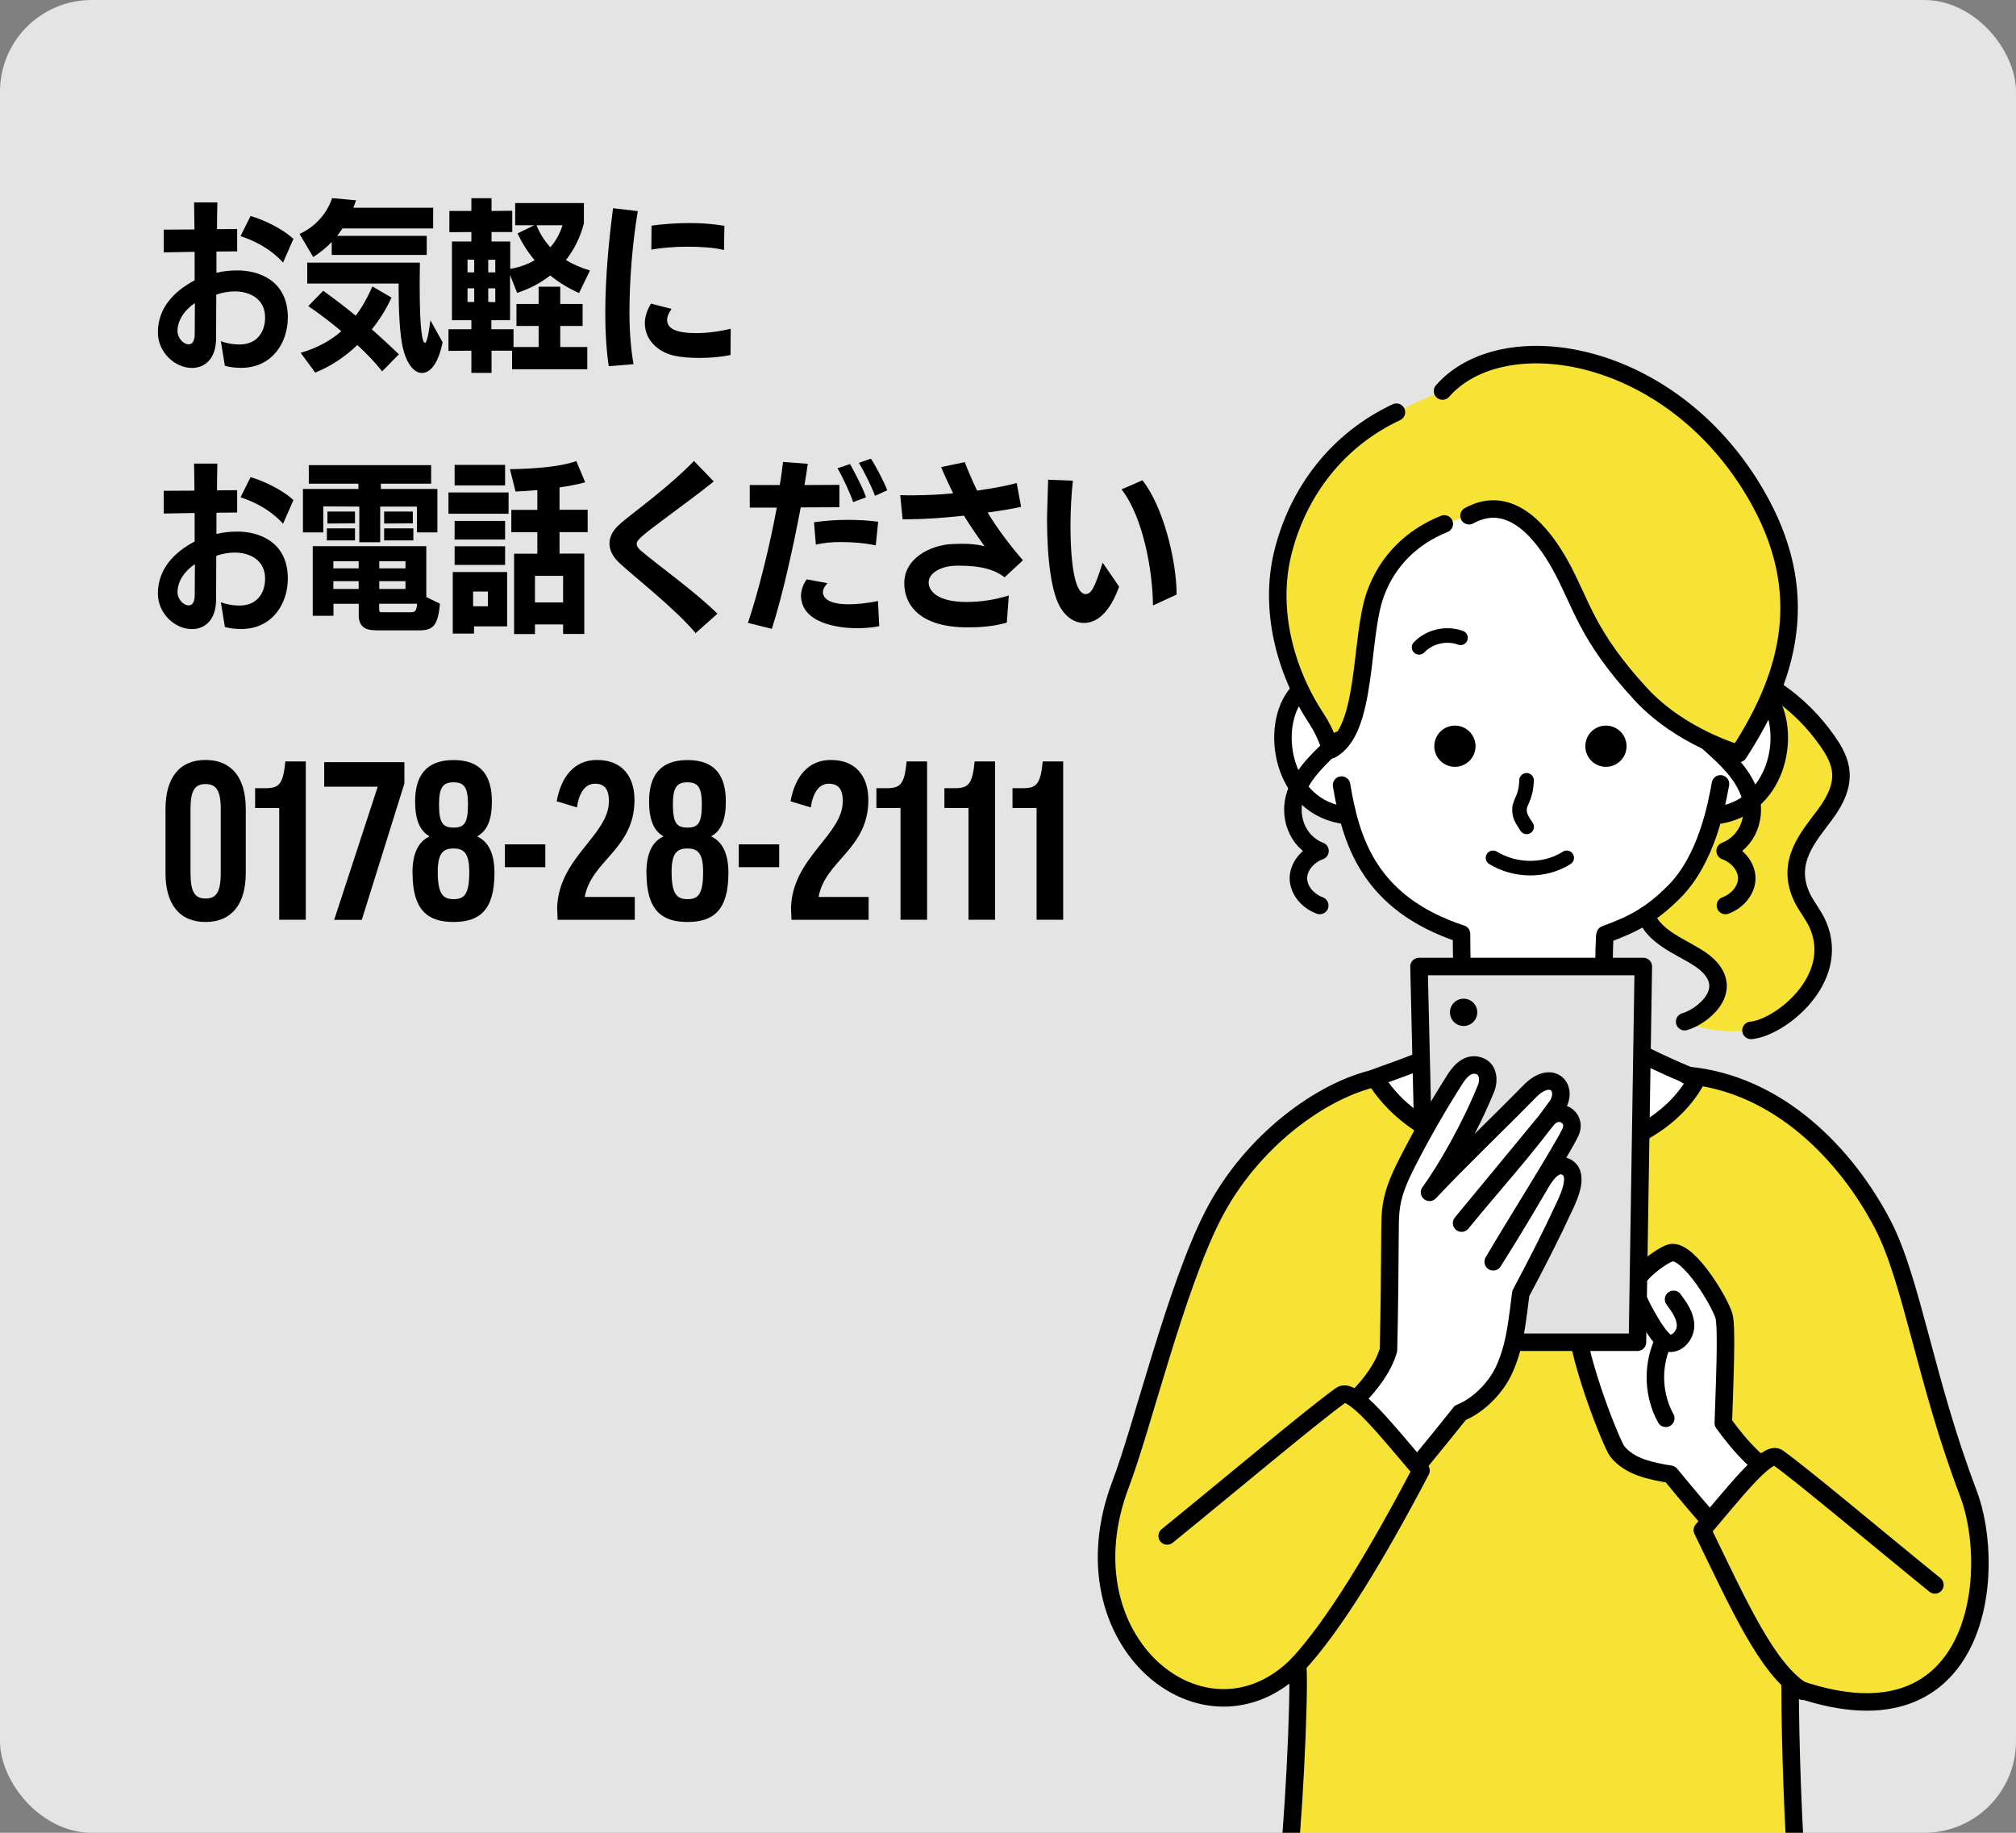
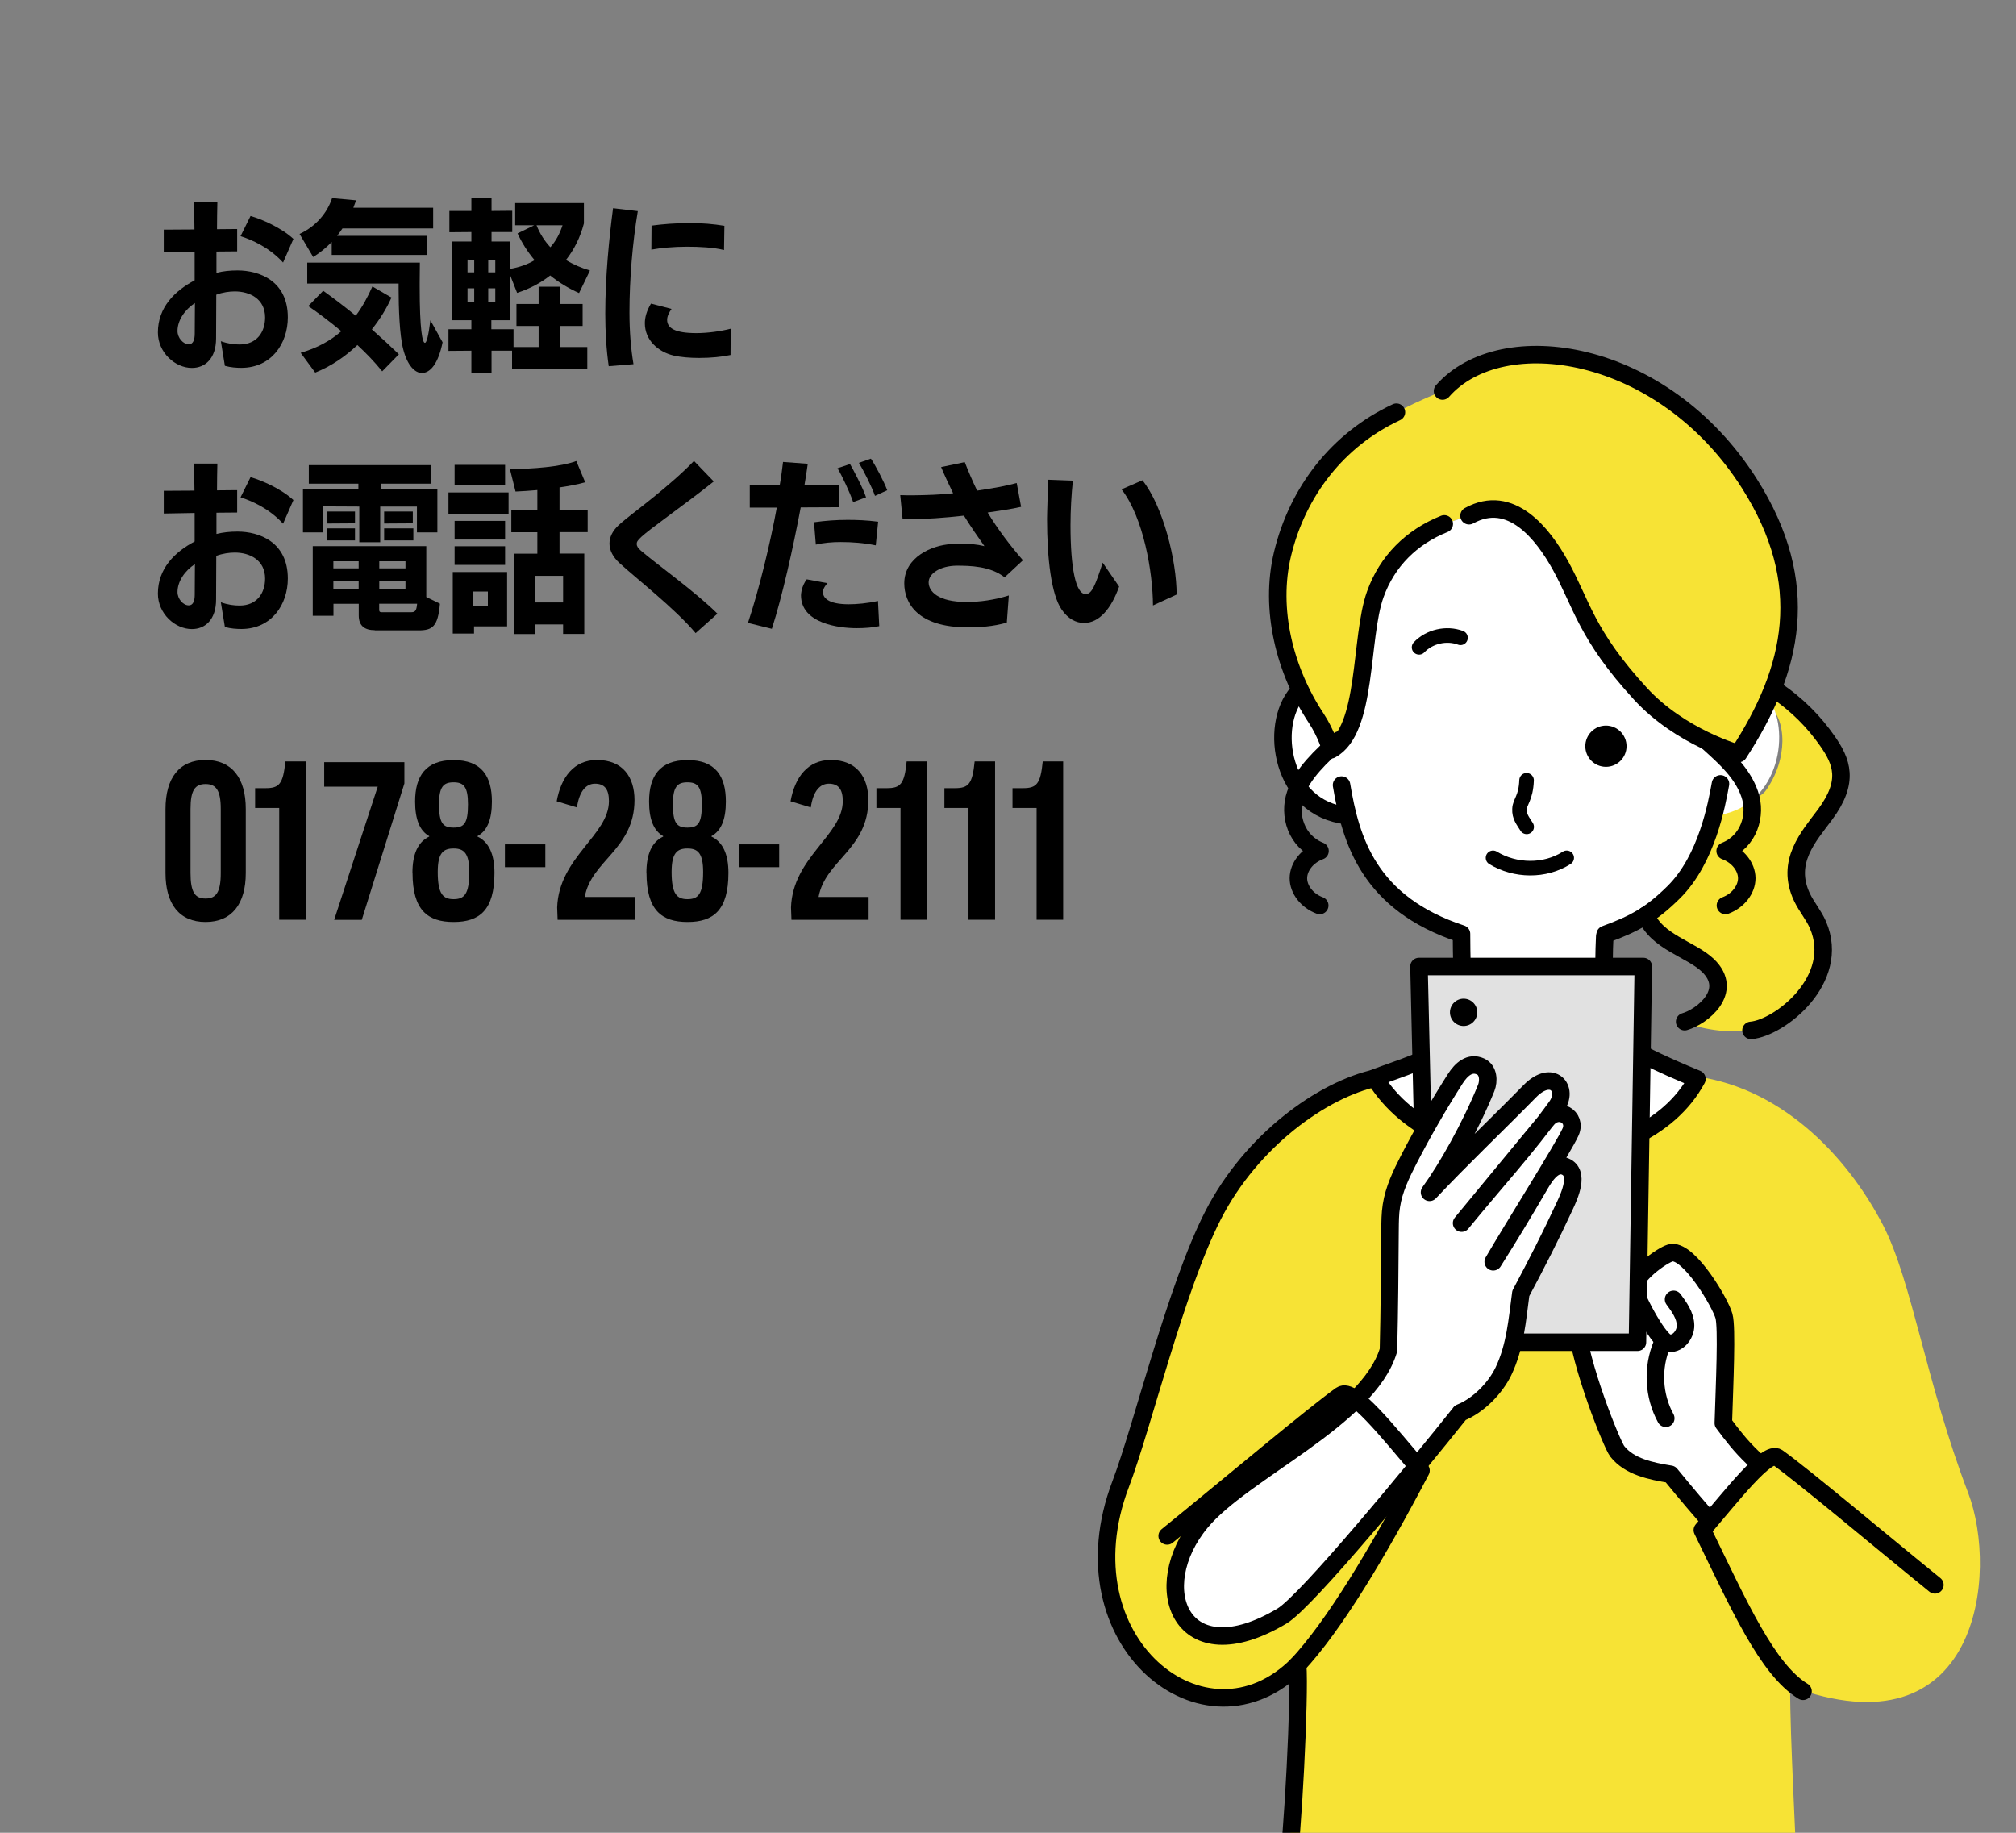
<svg xmlns="http://www.w3.org/2000/svg" id="_レイヤー_1" width="220" height="200" viewBox="0 0 220 200">
  <rect x="0" y="0" width="220" height="200" fill="#808080" stroke="none" />
  <defs>
    <style>.cls-1,.cls-2,.cls-3,.cls-4{fill:none;}.cls-5,.cls-6,.cls-2,.cls-3,.cls-4{stroke:#000;stroke-linecap:round;stroke-linejoin:round;}.cls-5,.cls-6,.cls-3{stroke-width:1.91px;}.cls-5,.cls-7{fill:#fff;}.cls-8{fill:#e4e4e4;}.cls-6{fill:#e1e1e1;}.cls-9{fill:#f7e335;}.cls-2{stroke-width:1.91px;}.cls-4{stroke-width:1.59px;}.cls-10{clip-path:url(#clippath);}</style>
    <clipPath id="clippath">
      <rect class="cls-1" x="117.72" y="35.97" width="101.73" height="164.03" />
    </clipPath>
  </defs>
-   <rect class="cls-8" width="220" height="200" rx="10" ry="10" />
  <g class="cls-10">
    <path class="cls-9" d="M187.12,88.76c-.1.69-1.43,4.75-2.3,6.27-1.09,1.91-3.42,3.6-5.23,4.74.33.93.87,1.69,1.63,2.36,1.61,1.42,4.91,2.22,6.07,4.03,2.02,3.13-3.11,5.56-3.11,5.56,10.97,3.47,16.45-4.82,14.02-10.79-.43-1.07-1.17-1.96-1.64-3.01-1.74-3.87.68-6.62,2.37-9.03,2.55-3.63,1.74-5.78.22-8.07-1.31-1.98-3-3.91-5.56-5.67-.17.44-.41,1.52-.57,1.83,1.94,1.49,2.15,5.87-.37,9.35-.52.71-4.35,2.85-5.51,2.43Z" />
    <path class="cls-9" d="M157.42,42.67c6.42-7.33,24.03-4.83,33.5,10.12,6.9,10.89,4.81,20.23-1.19,29.44,0,0-6.33-1.75-10.7-6.51-5.94-6.46-6.41-9.79-8.74-14.01-1.9-3.43-5.4-7.96-9.98-5.43l-2.69.9c-3.58,1.44-6.23,4.06-7.53,7.69-1.7,4.75-.82,14.83-4.84,16.96,0,0-.48-1.74-1.59-3.42-3.46-5.23-5.14-11.92-3.69-17.95,1.64-6.84,6.21-12.18,12.43-15.47,2.63-1.39,5.03-2.31,5.03-2.31Z" />
    <path class="cls-9" d="M196.1,205.41c-.09-4.65-.75-15.18-.75-21.41,20.67,7.72,22.77-12.36,19.43-21.09-4.62-12.11-6.13-23.1-9.28-29.2-3.92-7.58-11.35-15.46-21.43-16.36l-30.74-.85c-5.91,1.27-16.77,7.96-20.94,16.11-4.1,8-7.69,23.04-10.09,29.35-6.53,17.17,10,30.14,19.32,19.7.27,3.4-.7,19.79-1.34,23.85l55.82-.11Z" />
    <path class="cls-7" d="M189.72,82.23s-6.33-1.75-10.7-6.51c-5.94-6.46-6.41-9.79-8.74-14.01-1.9-3.43-5.4-7.96-9.98-5.43l-2.69.9c-3.58,1.44-6.23,4.06-7.53,7.69-1.7,4.75-.82,14.83-4.84,16.96,0,0-.48-1.74-1.59-3.42l-2.06-2.79c-3.16,3.59-1.76,12.61,5.37,13.38,0,0,1.85,10.21,12.5,12.91v.08c0,4.25.48,10.59-.71,11.64-2.01,1.79-6.28,3.06-8.73,3.99,7.03,11.52,29.05,11.43,35.14.12-3.3-1.35-9.3-3.95-9.94-5.77-.17-.48-.3-6.51-.12-9.79l.05-.21c3.21-1.17,5.04-1.87,7.48-4.29,3.63-3.59,4.56-8.69,4.56-8.69,6.69-.73,8.33-8.7,5.91-12.65l-3.39,5.88Z" />
    <path class="cls-3" d="M150.22,117.62c-5.91,1.27-13.67,6.85-17.84,14.99-4.1,8-7.69,23.04-10.09,29.35-6.53,17.17,9.24,29.85,19.32,19.7.27,3.4-.54,19-1.18,23.05" />
-     <path class="cls-3" d="M196.1,204.61c-.4-4.84-.75-14.39-.75-20.62,20.67,7.72,22.77-12.36,19.43-21.09-4.62-12.11-6.13-23.1-9.28-29.2-3.92-7.58-11.35-15.46-21.43-16.36" />
    <path class="cls-2" d="M141.6,75.62c-3.16,3.59-1.76,12.61,5.37,13.38" />
-     <path class="cls-2" d="M193.11,76.35c2.42,3.95.78,11.92-5.91,12.65" />
    <path class="cls-2" d="M187.75,85.54c-.4,2.18-1.47,8.23-5.1,11.82-2.44,2.42-4.27,3.44-7.48,4.61l-.05.21c-.17,3.28-.05,9.32.12,9.79.64,1.83,6.65,4.42,9.94,5.77-6.09,11.31-28.11,11.4-35.14-.12,2.45-.94,6.72-2.21,8.73-3.99,1.18-1.05.71-7.39.72-11.64v-.08c-10.18-3.35-12.09-10.29-13.09-16.24" />
    <path class="cls-2" d="M152.39,44.98c-6.37,2.97-10.78,8.63-12.43,15.47-1.45,6.04.23,12.72,3.69,17.95,1.11,1.69,1.59,3.42,1.59,3.42,4.02-2.13,3.14-12.21,4.84-16.96,1.3-3.63,3.95-6.25,7.53-7.69" />
    <path class="cls-2" d="M146.14,80.76c-1.96,1.76-3.98,3.61-4.77,5.9s.08,5.17,2.68,6.2c-1.39.51-2.35,1.72-2.36,2.97,0,1.25.95,2.47,2.33,2.98" />
    <path class="cls-2" d="M186.41,81c1.96,1.76,3.74,3.37,4.53,5.66s-.08,5.17-2.68,6.2c1.39.51,2.35,1.72,2.36,2.97,0,1.25-.95,2.47-2.33,2.98" />
    <path class="cls-2" d="M157.42,42.67c6.42-7.33,24.03-4.83,33.5,10.12,6.9,10.89,4.81,20.23-1.19,29.44,0,0-6.33-1.75-10.7-6.51-5.94-6.46-6.41-9.79-8.74-14.01-1.9-3.43-5.4-7.96-9.98-5.43" />
    <path class="cls-2" d="M193.65,75.23c2.53,1.68,4.35,3.61,5.74,5.59,1.61,2.29,2.47,4.44-.23,8.07-1.78,2.4-4.35,5.15-2.51,9.03.5,1.05,1.28,1.94,1.74,3.01,2.57,5.97-4.19,11.25-7.31,11.51" />
    <path class="cls-2" d="M179.61,99.88c1.14,2.92,4.92,3.69,6.78,5.48,2.89,2.8-.65,5.59-2.55,6.13" />
    <path class="cls-5" d="M182.63,141.79c.63.85,1.29,1.77,1.31,2.83s-.93,2.19-1.95,1.92c-1.1-.29-3.81-5.59-3.68-6.17.36-1.54,3.44-3.63,4.13-3.68,1.98-.16,5.31,5.52,5.69,6.92.35,1.27.07,7.27-.07,11.69,1.95,2.62,3.64,4.77,9.23,8.25,2.74,1.71,7.77,4.69,9.39,7.48,4.19,7.24-2.05,15.95-13.04,3.1-5.57-6.5-7.69-8.77-11.35-13.25-2.13-.35-4.46-.81-5.8-2.5-.56-.7-4.12-9.48-4.52-14.22" />
    <path class="cls-5" d="M181.37,146.68c-1.09,2.57-.94,5.64.41,8.09" />
    <polygon class="cls-6" points="178.69 146.47 179.33 105.47 154.85 105.47 155.81 146.47 178.69 146.47" />
    <path class="cls-5" d="M159.35,154.17c1.94-.76,3.82-2.66,4.72-4.54,1.28-2.68,1.5-5.55,1.89-8.49,1.8-3.38,3.25-6.21,4.82-9.6.51-1.1,1.62-3.56.04-4.24-1.38-.59-2.45,1.42-2.95,2.28-1.95,3.32-2.88,4.86-4.92,8.11,2.08-3.59,7.75-12.57,8.45-14.19s-1.34-2.83-2.56-1.35c-3.11,3.77-6.23,7.54-9.34,11.32,3.45-4.23,7.15-8.27,10.34-12.7,1.43-1.98-.45-4.19-2.9-1.69-3.63,3.7-7.39,7.26-10.94,11.03,1.86-2.55,4.47-7.15,6.19-11.4.29-.73.27-1.94-.64-2.34-1.15-.51-2.07.3-2.75,1.36-1.82,2.86-3.52,5.8-5.07,8.81-.82,1.6-1.62,3.25-1.89,5.03-.14.88-.14,1.77-.15,2.66-.03,4.28-.06,8.55-.17,13.1-2.23,7.46-15.83,13.2-20.45,18.75-5.98,7.18-2.17,16.83,8.83,10.27,2.73-1.63,14.71-16.22,19.46-22.18Z" />
-     <path class="cls-9" d="M142.86,178.59c4.05-4.94,6.77-10.36,12.21-18.12-3.59-4.2-7.46-9.14-8.73-8.23-3.02,2.15-12.33,9.98-18.97,15.05-2.19,2.17-3.61,5.3-3.08,8.33.18,1.04.59,2.03,1.13,2.93,1.78,2.96,5.16,4.89,8.61,4.91s6.86-1.84,8.7-4.77l.13-.1Z" />
    <path class="cls-3" d="M141.51,181.77c4.07-4.34,8.84-12.31,13.56-21.3-3.59-4.2-7.46-9.14-8.73-8.23-3.02,2.15-12.33,9.98-18.97,15.37" />
    <path class="cls-9" d="M185.77,167.34c2.34-4.59,7.94-8.47,7.94-8.47,0,0,8.02,6.88,13.45,11.02,6.21,4.73,2.66,13.48-3.39,13.53-2.83.02-7.75.73-9.66-1.35-4.51-4.94-5.12-9.05-8.35-14.73Z" />
    <path class="cls-3" d="M196.76,184.56c-3.91-2.37-7.04-9.49-10.99-17.59,3.24-3.79,7.06-8.74,8.22-7.92,2.73,1.94,11.15,9.03,17.16,13.9" />
    <path class="cls-4" d="M166.59,85.15c-.07,1.96-.74,2.32-.77,3.14-.04.81.35,1.25.78,1.94" />
    <path class="cls-4" d="M162.93,93.61c2.41,1.47,5.66,1.53,8.04,0" />
    <path class="cls-4" d="M159.38,69.6c-1.53-.57-3.39-.15-4.52,1.04" />
    <circle cx="159.72" cy="110.47" r="1.49" />
    <circle cx="175.25" cy="81.43" r="2.25" />
-     <circle cx="158.77" cy="81.43" r="2.25" />
  </g>
  <path d="M24.09,37.23c.79.28,1.45.36,2.06.36,1.88,0,2.78-1.35,2.78-2.95,0-2.04-1.69-2.84-3.31-2.84-.58,0-1.33.1-2.02.36,0,1.61-.02,3.37-.02,4.76,0,2.2-1.19,3.23-2.64,3.23-1.84,0-3.71-1.69-3.71-3.87,0-2.74,1.84-4.54,4.01-5.69v-3.11l-3.37.06v-2.48l3.35-.02-.04-2.95h2.54c-.02.91-.04,1.9-.04,2.92l2.2-.02v2.44l-2.26.02v2.32c.73-.18,1.45-.26,2.3-.26,2.36,0,5.49,1.13,5.49,5.12,0,2.84-1.77,5.49-5.04,5.51-.56,0-1.19-.04-1.83-.22l-.44-2.7ZM19.37,36.12c0,.75.62,1.45,1.23,1.45.48,0,.65-.5.65-1.17,0-1.01.02-2.22.02-3.33-1.11.73-1.9,1.88-1.9,3.05ZM30.89,28.65c-1.55-1.7-3.47-2.5-4.64-2.88l1.09-2.2c1.21.34,3.35,1.27,4.68,2.5l-1.13,2.58Z" />
  <path d="M36.2,27.81v-1.41c-.58.62-1.27,1.17-2.02,1.65l-1.49-2.52c1.84-.85,3.03-2.34,3.55-3.91l2.62.24-.3.81h8.71v2.26h-9.9c-.18.28-.38.54-.58.81h9.78v2.08h-10.37ZM41.7,40.51c-.79-.99-1.73-1.96-2.7-2.86-1.33,1.27-2.88,2.32-4.6,3.01l-1.59-2.16c1.79-.52,3.25-1.31,4.44-2.36-1.31-1.09-2.58-2.04-3.61-2.74l1.63-1.67c1.07.77,2.3,1.69,3.55,2.72.71-.93,1.29-2,1.82-3.19l2.08,1.21c-.54,1.21-1.27,2.38-2.14,3.47,1.05.93,2.06,1.86,2.95,2.72l-1.82,1.86ZM48.3,37.35c-.48,2.36-1.35,3.35-2.26,3.35-.77,0-1.59-.83-2.04-2.6-.4-1.53-.5-4.54-.5-6.6v-.56h-9.97v-2.28h12.29l-.02,2.18v.44c0,4.76.3,6.13.57,6.13.18,0,.38-.71.6-2.46l1.33,2.4Z" />
  <path d="M55.88,40.29v-2.02h-2.24v2.42h-2.2v-2.42l-2.5.02v-2.36h2.5v-.99h-2.12v-8.59h2.12v-1.03l-2.4.02v-2.32h2.4v-1.39h2.2v1.39l2.26-.02v2.32h-2.26v1.03h2.04v2.99c1.03-.18,1.92-.5,2.66-.95-.75-.89-1.37-1.86-1.86-2.92l1.82-.89h-2.08v-2.42h7.5v2.22c-.4,1.53-1.07,2.87-1.96,3.99.81.5,1.69.87,2.62,1.15l-1.19,2.46c-1.15-.52-2.2-1.15-3.15-1.92-1.03.81-2.22,1.45-3.61,1.9l-.77-1.96v4.94h-2.04v.99h2.42v1.94h2.74v-2.3h-2.42v-2.4h2.42v-1.88h2.36v1.88h2.44v2.4h-2.44v2.3h2.95v2.42h-8.23ZM51.75,28.35l-.73-.02v1.39h.73v-1.37ZM51.75,31.46h-.73v1.49h.73v-1.49ZM54.05,28.35h-.77v1.37h.77v-1.37ZM54.05,31.46h-.77v1.49l.77.02v-1.51ZM58.55,24.58c.38.95.89,1.73,1.51,2.4.61-.69,1.03-1.49,1.33-2.4h-2.84Z" />
  <path d="M66.43,39.97c-.26-1.78-.38-3.77-.38-5.73,0-4.07.42-8.23.85-11.52l2.7.32c-.57,3.41-.91,7.4-.91,11.05,0,2.1.16,3.99.44,5.65l-2.7.22ZM79.71,38.74c-.91.2-2.16.32-3.41.32-1.01,0-2-.08-2.78-.26-1.71-.4-3.15-1.69-3.15-3.53,0-.61.18-1.33.67-2.14l2.24.58c-.26.38-.48.79-.48,1.19,0,.91.87,1.45,3.19,1.45,1.25,0,2.66-.2,3.75-.48l-.02,2.86ZM79,27.28c-1.13-.28-2.62-.36-4.05-.36s-2.91.14-3.87.32l.02-2.62c1.17-.16,2.6-.28,4.22-.28,1.27,0,2.54.1,3.73.3l-.04,2.64Z" />
-   <path d="M24.09,65.72c.79.28,1.45.36,2.06.36,1.88,0,2.78-1.35,2.78-2.94,0-2.04-1.69-2.84-3.31-2.84-.58,0-1.33.1-2.02.36,0,1.61-.02,3.37-.02,4.76,0,2.2-1.19,3.23-2.64,3.23-1.84,0-3.71-1.69-3.71-3.87,0-2.74,1.84-4.54,4.01-5.69v-3.11l-3.37.06v-2.48l3.35-.02-.04-2.95h2.54c-.02.91-.04,1.9-.04,2.92l2.2-.02v2.44l-2.26.02v2.32c.73-.18,1.45-.26,2.3-.26,2.36,0,5.49,1.13,5.49,5.12,0,2.84-1.77,5.49-5.04,5.51-.56,0-1.19-.04-1.83-.22l-.44-2.7ZM19.37,64.61c0,.75.62,1.45,1.23,1.45.48,0,.65-.5.65-1.17,0-1.01.02-2.22.02-3.33-1.11.73-1.9,1.88-1.9,3.05ZM30.89,57.15c-1.55-1.7-3.47-2.5-4.64-2.88l1.09-2.2c1.21.34,3.35,1.27,4.68,2.5l-1.13,2.58Z" />
+   <path d="M24.09,65.72c.79.28,1.45.36,2.06.36,1.88,0,2.78-1.35,2.78-2.94,0-2.04-1.69-2.84-3.31-2.84-.58,0-1.33.1-2.02.36,0,1.61-.02,3.37-.02,4.76,0,2.2-1.19,3.23-2.64,3.23-1.84,0-3.71-1.69-3.71-3.87,0-2.74,1.84-4.54,4.01-5.69v-3.11l-3.37.06v-2.48l3.35-.02-.04-2.95h2.54c-.02.91-.04,1.9-.04,2.92l2.2-.02v2.44l-2.26.02v2.32c.73-.18,1.45-.26,2.3-.26,2.36,0,5.49,1.13,5.49,5.12,0,2.84-1.77,5.49-5.04,5.51-.56,0-1.19-.04-1.83-.22l-.44-2.7ZM19.37,64.61c0,.75.62,1.45,1.23,1.45.48,0,.65-.5.65-1.17,0-1.01.02-2.22.02-3.33-1.11.73-1.9,1.88-1.9,3.05M30.89,57.15c-1.55-1.7-3.47-2.5-4.64-2.88l1.09-2.2c1.21.34,3.35,1.27,4.68,2.5l-1.13,2.58Z" />
  <path d="M45.5,58.1v-2.82h-4.01v3.89h-2.28v-3.89l-3.93-.02v2.84h-2.22v-4.74h6.05v-.58h-5.41v-2.02h13.35v2.02h-5.49v.58h6.17v4.74h-2.24ZM40.9,68.77c-1.09,0-1.75-.46-1.75-1.61v-1.27h-2.76v1.31h-2.26v-7.6h12.39v5.55l1.49.73c-.22,2.54-.85,2.91-2.34,2.91h-4.76ZM35.67,58.97v-1.31h3.07v1.31h-3.07ZM35.73,57.13v-1.31h3.01v1.29l-3.01.02ZM39.14,61.25h-2.76v.77h2.76v-.77ZM39.14,63.42h-2.76v.85h2.76v-.85ZM44.25,61.25h-2.86v.77h2.86v-.77ZM44.25,63.42h-2.86v.85h2.86v-.85ZM41.38,65.88v.65c0,.28.14.28.32.28h3.13c.44,0,.62-.1.69-.93h-4.13ZM41.92,57.13v-1.31h3.13v1.29l-3.13.02ZM41.92,58.97v-1.31h3.19v1.31h-3.19Z" />
  <path d="M48.94,56.06v-2.32h6.56v2.32h-6.56ZM51.73,68.35v.79h-2.32v-6.72h5.93v5.93h-3.61ZM49.61,52.97v-2.24h5.51v2.24h-5.51ZM49.61,58.88v-2.04h5.51v2.04h-5.51ZM49.61,61.65v-2.04h5.51v2.04h-5.51ZM53.24,64.55h-1.61v1.61h1.61v-1.61ZM61.45,69.19v-1.05h-3.07v1.05h-2.28v-8.77h2.54v-2.34h-2.84v-2.44h2.84v-2.16c-.83.08-1.63.12-2.38.16l-.61-2.44c2.48-.04,5.49-.24,7.24-.89l.97,2.32c-.87.24-1.82.42-2.8.56v2.44h3.07v2.44h-3.07v2.34h2.7v8.77h-2.32ZM61.45,62.84h-3.07v2.9h3.07v-2.9Z" />
  <path d="M75.91,69.09c-2.18-2.62-6.58-6.05-8.31-7.65-.71-.65-1.09-1.39-1.09-2.12,0-.69.32-1.37.99-2,.81-.75,2.28-1.82,3.79-3.05,1.55-1.25,3.21-2.68,4.44-3.97l2.16,2.24c-1.53,1.23-3.39,2.6-5.02,3.81-3.05,2.26-3.39,2.6-3.39,3.01,0,.22.14.46.46.73,1.63,1.41,6.01,4.54,8.35,6.88l-2.38,2.12Z" />
  <path d="M81.62,67.98c1.21-3.61,2.44-8.71,3.15-12.59h-2.95v-2.46h3.27c.18-.93.26-1.79.36-2.52l2.7.2c-.1.73-.22,1.51-.36,2.32l3.81-.02v2.44l-4.22.02c-.83,4.42-2.02,9.74-3.15,13.25l-2.62-.65ZM95.94,68.33c-.73.16-1.61.22-2.46.22-1.9,0-6.07-.5-6.07-3.59,0-.08.04-.99.63-1.74l2.26.42c-.5.54-.5.91-.5.95,0,.62.54,1.35,2.82,1.35.87,0,2.02-.1,3.19-.36l.14,2.74ZM95.56,59.51c-1.25-.26-2.56-.36-3.81-.36-.95,0-1.86.08-2.72.28l-.2-2.44c1.29-.18,2.44-.26,3.67-.26,1.03,0,2.1.04,3.33.2l-.26,2.58ZM93.1,54.79c-.3-.93-1.29-3.05-1.71-3.69l1.37-.46c.34.58,1.43,2.64,1.75,3.63l-1.41.52ZM95.48,54.1c-.3-.89-1.25-2.78-1.75-3.59l1.31-.46c.46.67,1.45,2.54,1.78,3.45l-1.33.61Z" />
  <path d="M109.88,67.94c-1.53.44-3.01.52-4.28.52-5.51,0-6.92-2.7-6.92-4.8,0-2.88,3.05-4.16,5.06-4.28.44-.02.87-.04,1.29-.04.81,0,1.59.06,2.4.26-.69-.97-1.49-2.12-2.24-3.33-2.12.24-4.13.38-6.15.4h-.54l-.26-2.64c.48.02.95.02,1.43.02,1.45-.02,2.88-.06,4.34-.22-.42-.87-.91-1.9-1.31-2.86l2.58-.54c.38.97.83,2.04,1.35,3.11,1.73-.26,3.13-.5,4.32-.83l.48,2.6c-1.15.26-2.32.42-3.65.62,1.11,1.84,2.48,3.63,3.85,5.21l-2,1.86c-1.55-1.23-3.79-1.27-5.24-1.27-1.78.02-3.05.85-3.05,1.82s1.01,2.14,4.13,2.14c1.51,0,3.03-.22,4.62-.71l-.22,2.97Z" />
  <path d="M122.12,64.03c-.85,2.36-2.14,3.95-3.83,3.95-.85,0-1.74-.44-2.44-1.47-1.13-1.63-1.59-5.59-1.59-9.88,0-.22,0-.44.12-4.28l2.7.1c-.16,1.49-.26,3.21-.26,4.86,0,4.64.56,7.52,1.65,7.52.67,0,1.03-.87,1.86-3.43l1.8,2.62ZM125.82,66.07c-.02-3.63-1.03-9.58-3.43-12.67l2.28-.99c2.28,2.88,3.73,8.78,3.73,12.47l-2.58,1.19Z" />
  <path d="M26.82,95.27c0,3.37-1.52,5.34-4.39,5.34s-4.37-1.97-4.37-5.34v-6.98c0-3.39,1.5-5.36,4.37-5.36s4.39,1.97,4.39,5.34v7ZM20.79,95.27c0,2.11.5,2.78,1.64,2.78s1.66-.66,1.66-2.78v-7c0-2.04-.52-2.71-1.66-2.71s-1.64.66-1.64,2.71v7Z" />
  <path d="M33.37,83.1v17.27h-2.9v-12.2h-2.63v-2.16h1.14c1.49,0,1.92-.45,2.16-2.92h2.23Z" />
  <path d="M36.47,100.37l4.75-14.52h-5.84v-2.68h8.75v2.33l-4.65,14.88h-3.01Z" />
  <path d="M45.01,95.25c0-2.04.59-3.37,1.83-3.96v-.05c-1.04-.59-1.54-1.83-1.54-3.77,0-2.75,1.14-4.53,4.2-4.53s4.18,1.78,4.18,4.53c0,1.95-.5,3.18-1.57,3.77v.05c1.23.59,1.85,1.92,1.85,3.96,0,4.08-1.64,5.36-4.46,5.36s-4.48-1.28-4.48-5.36ZM49.5,92.59c-1.14,0-1.73.5-1.73,2.56,0,2.4.57,2.97,1.73,2.97s1.71-.52,1.71-2.97c0-2.06-.59-2.56-1.71-2.56ZM47.91,87.77c0,2.09.45,2.54,1.59,2.54s1.57-.45,1.57-2.54c0-1.92-.47-2.4-1.57-2.4s-1.59.47-1.59,2.4Z" />
  <path d="M55.1,92.14h4.41v2.49h-4.41v-2.49Z" />
  <path d="M69.24,87.3c0,5.36-4.72,6.6-5.43,10.58h5.46v2.49h-8.42l-.05-1.35c.19-5.48,5.65-7.88,5.65-11.6,0-1.28-.47-1.9-1.52-1.9-.95,0-1.71.78-1.97,2.59l-2.21-.67c.47-2.61,1.87-4.51,4.39-4.51,2.85,0,4.1,1.9,4.1,4.37Z" />
  <path d="M70.54,95.25c0-2.04.59-3.37,1.83-3.96v-.05c-1.04-.59-1.54-1.83-1.54-3.77,0-2.75,1.14-4.53,4.2-4.53s4.18,1.78,4.18,4.53c0,1.95-.5,3.18-1.57,3.77v.05c1.23.59,1.85,1.92,1.85,3.96,0,4.08-1.64,5.36-4.46,5.36s-4.48-1.28-4.48-5.36ZM75.02,92.59c-1.14,0-1.73.5-1.73,2.56,0,2.4.57,2.97,1.73,2.97s1.71-.52,1.71-2.97c0-2.06-.59-2.56-1.71-2.56ZM73.43,87.77c0,2.09.45,2.54,1.59,2.54s1.57-.45,1.57-2.54c0-1.92-.47-2.4-1.57-2.4s-1.59.47-1.59,2.4Z" />
  <path d="M80.62,92.14h4.41v2.49h-4.41v-2.49Z" />
  <path d="M94.76,87.3c0,5.36-4.72,6.6-5.43,10.58h5.46v2.49h-8.42l-.05-1.35c.19-5.48,5.65-7.88,5.65-11.6,0-1.28-.47-1.9-1.52-1.9-.95,0-1.71.78-1.97,2.59l-2.21-.67c.47-2.61,1.87-4.51,4.39-4.51,2.85,0,4.1,1.9,4.1,4.37Z" />
  <path d="M101.17,83.1v17.27h-2.9v-12.2h-2.63v-2.16h1.14c1.49,0,1.92-.45,2.16-2.92h2.23Z" />
  <path d="M108.59,83.1v17.27h-2.9v-12.2h-2.63v-2.16h1.14c1.49,0,1.92-.45,2.16-2.92h2.23Z" />
  <path d="M116.02,83.1v17.27h-2.9v-12.2h-2.63v-2.16h1.14c1.49,0,1.92-.45,2.16-2.92h2.23Z" />
</svg>